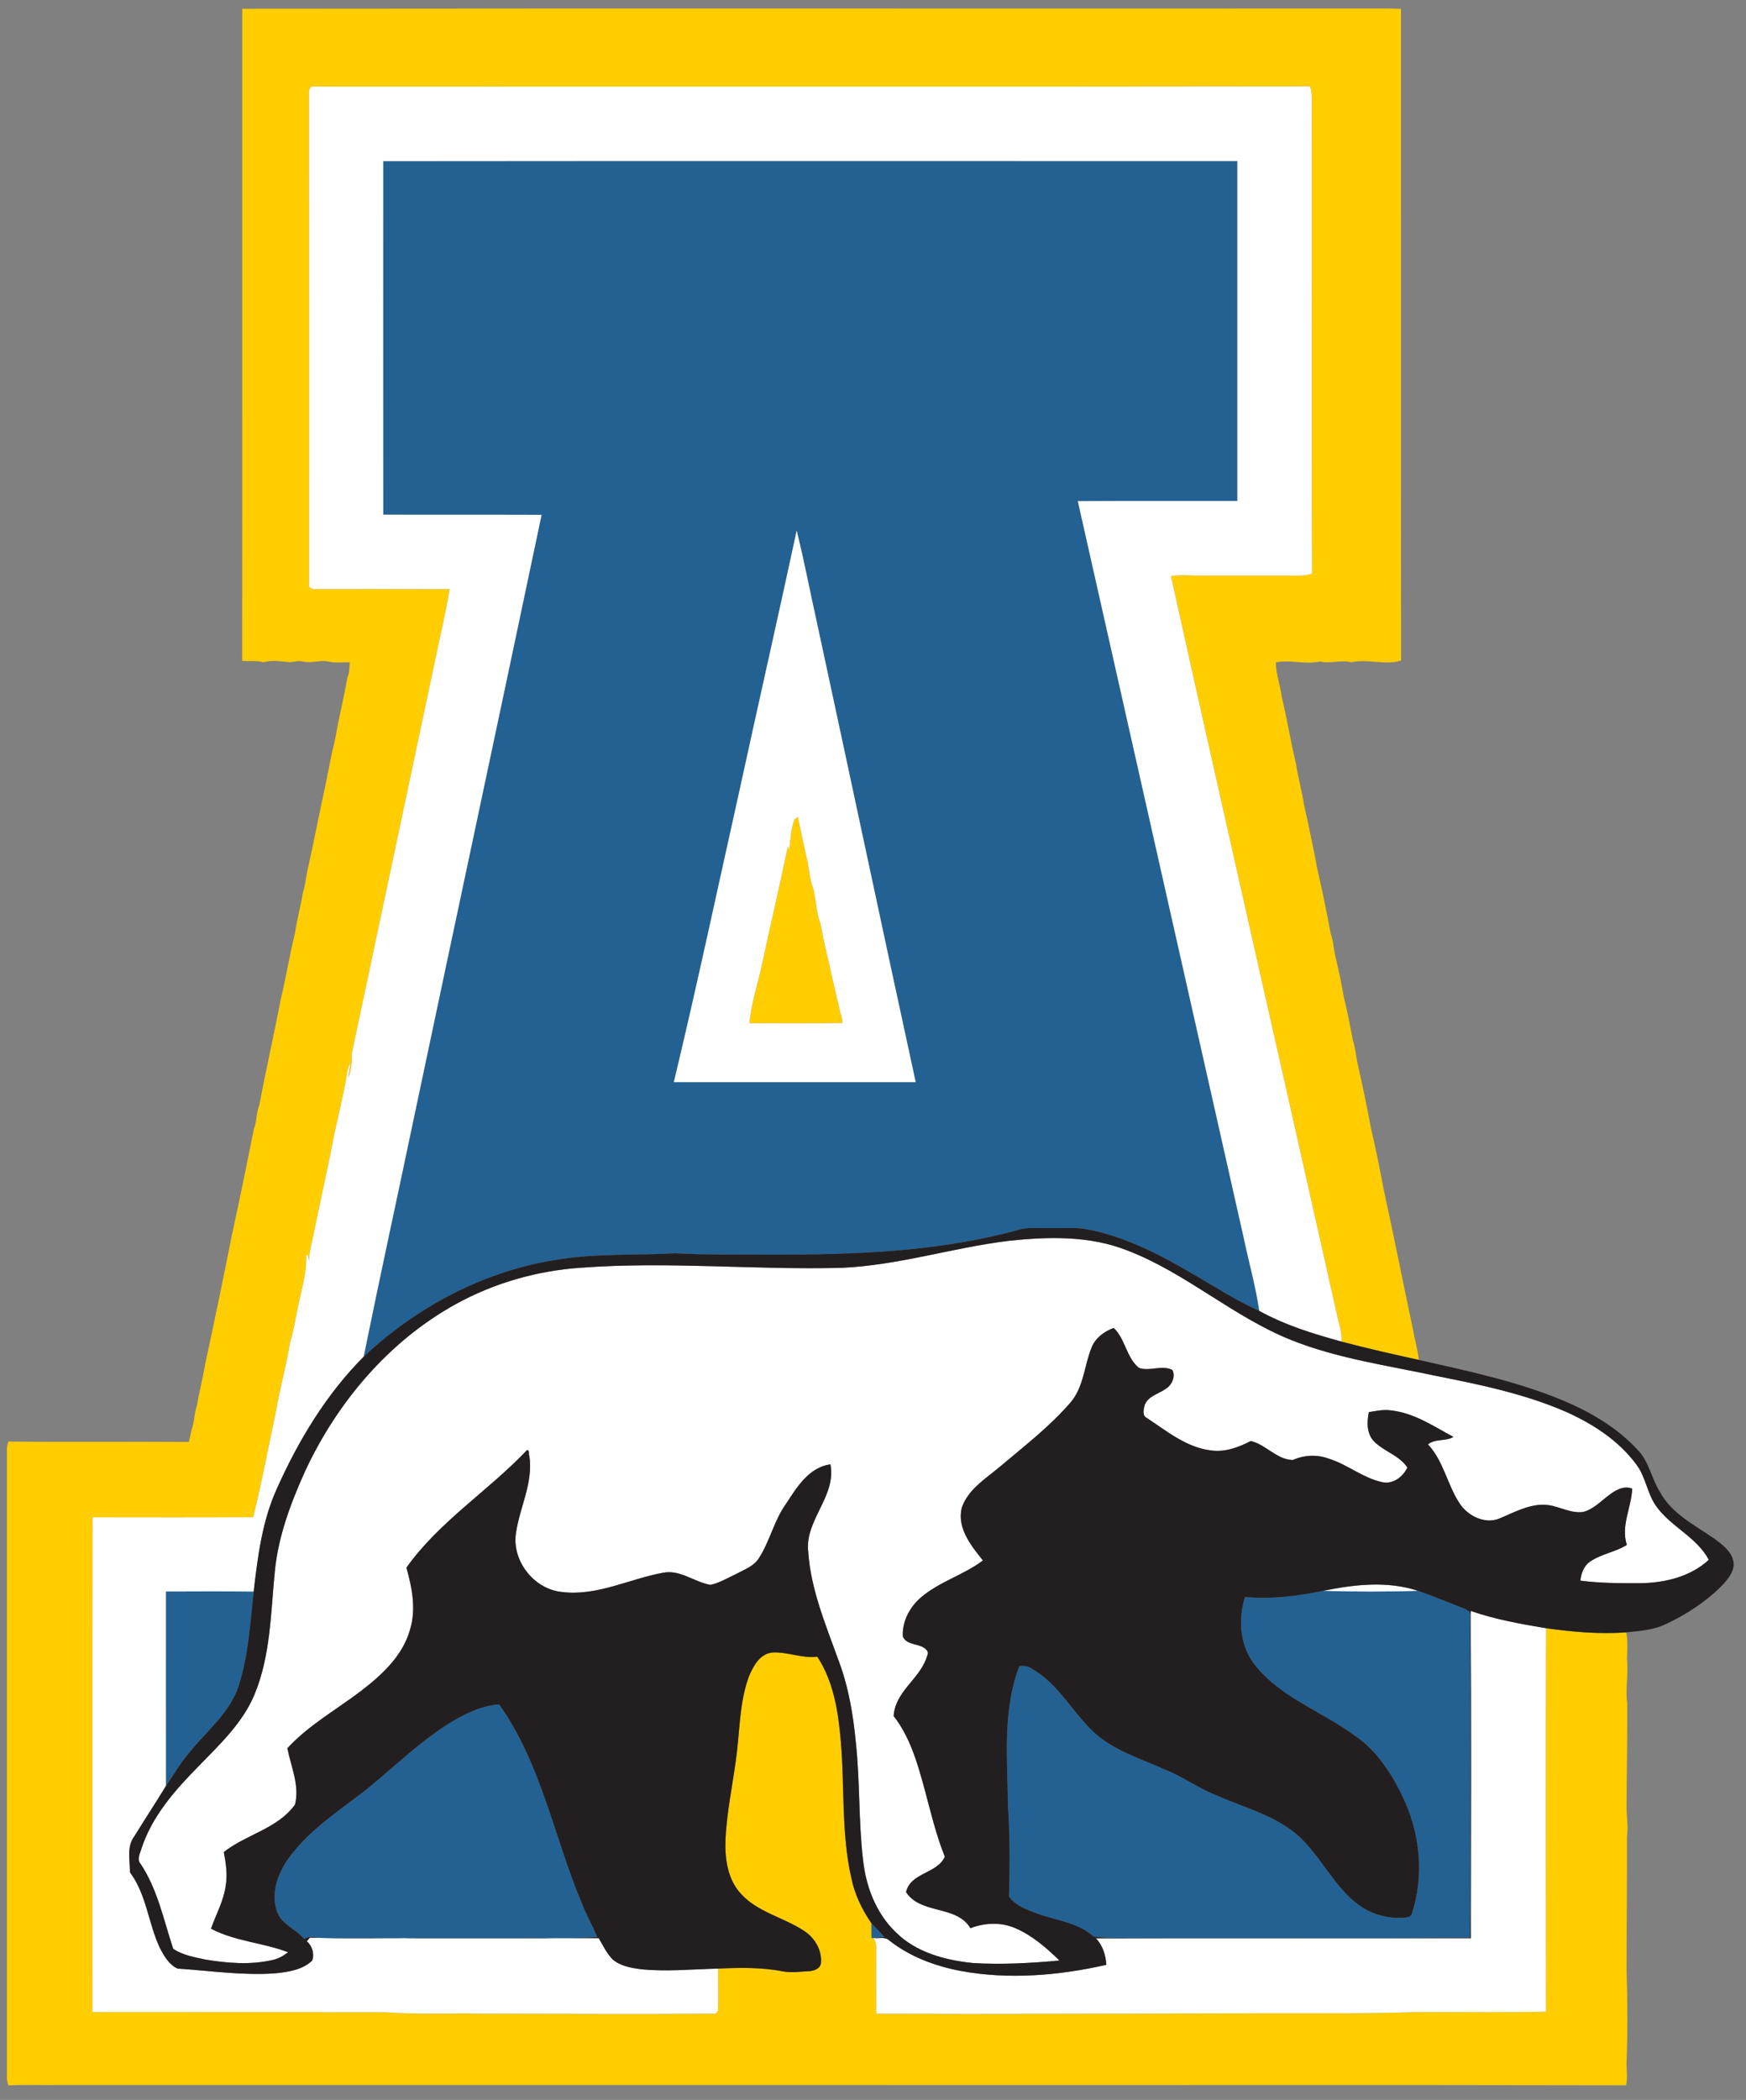
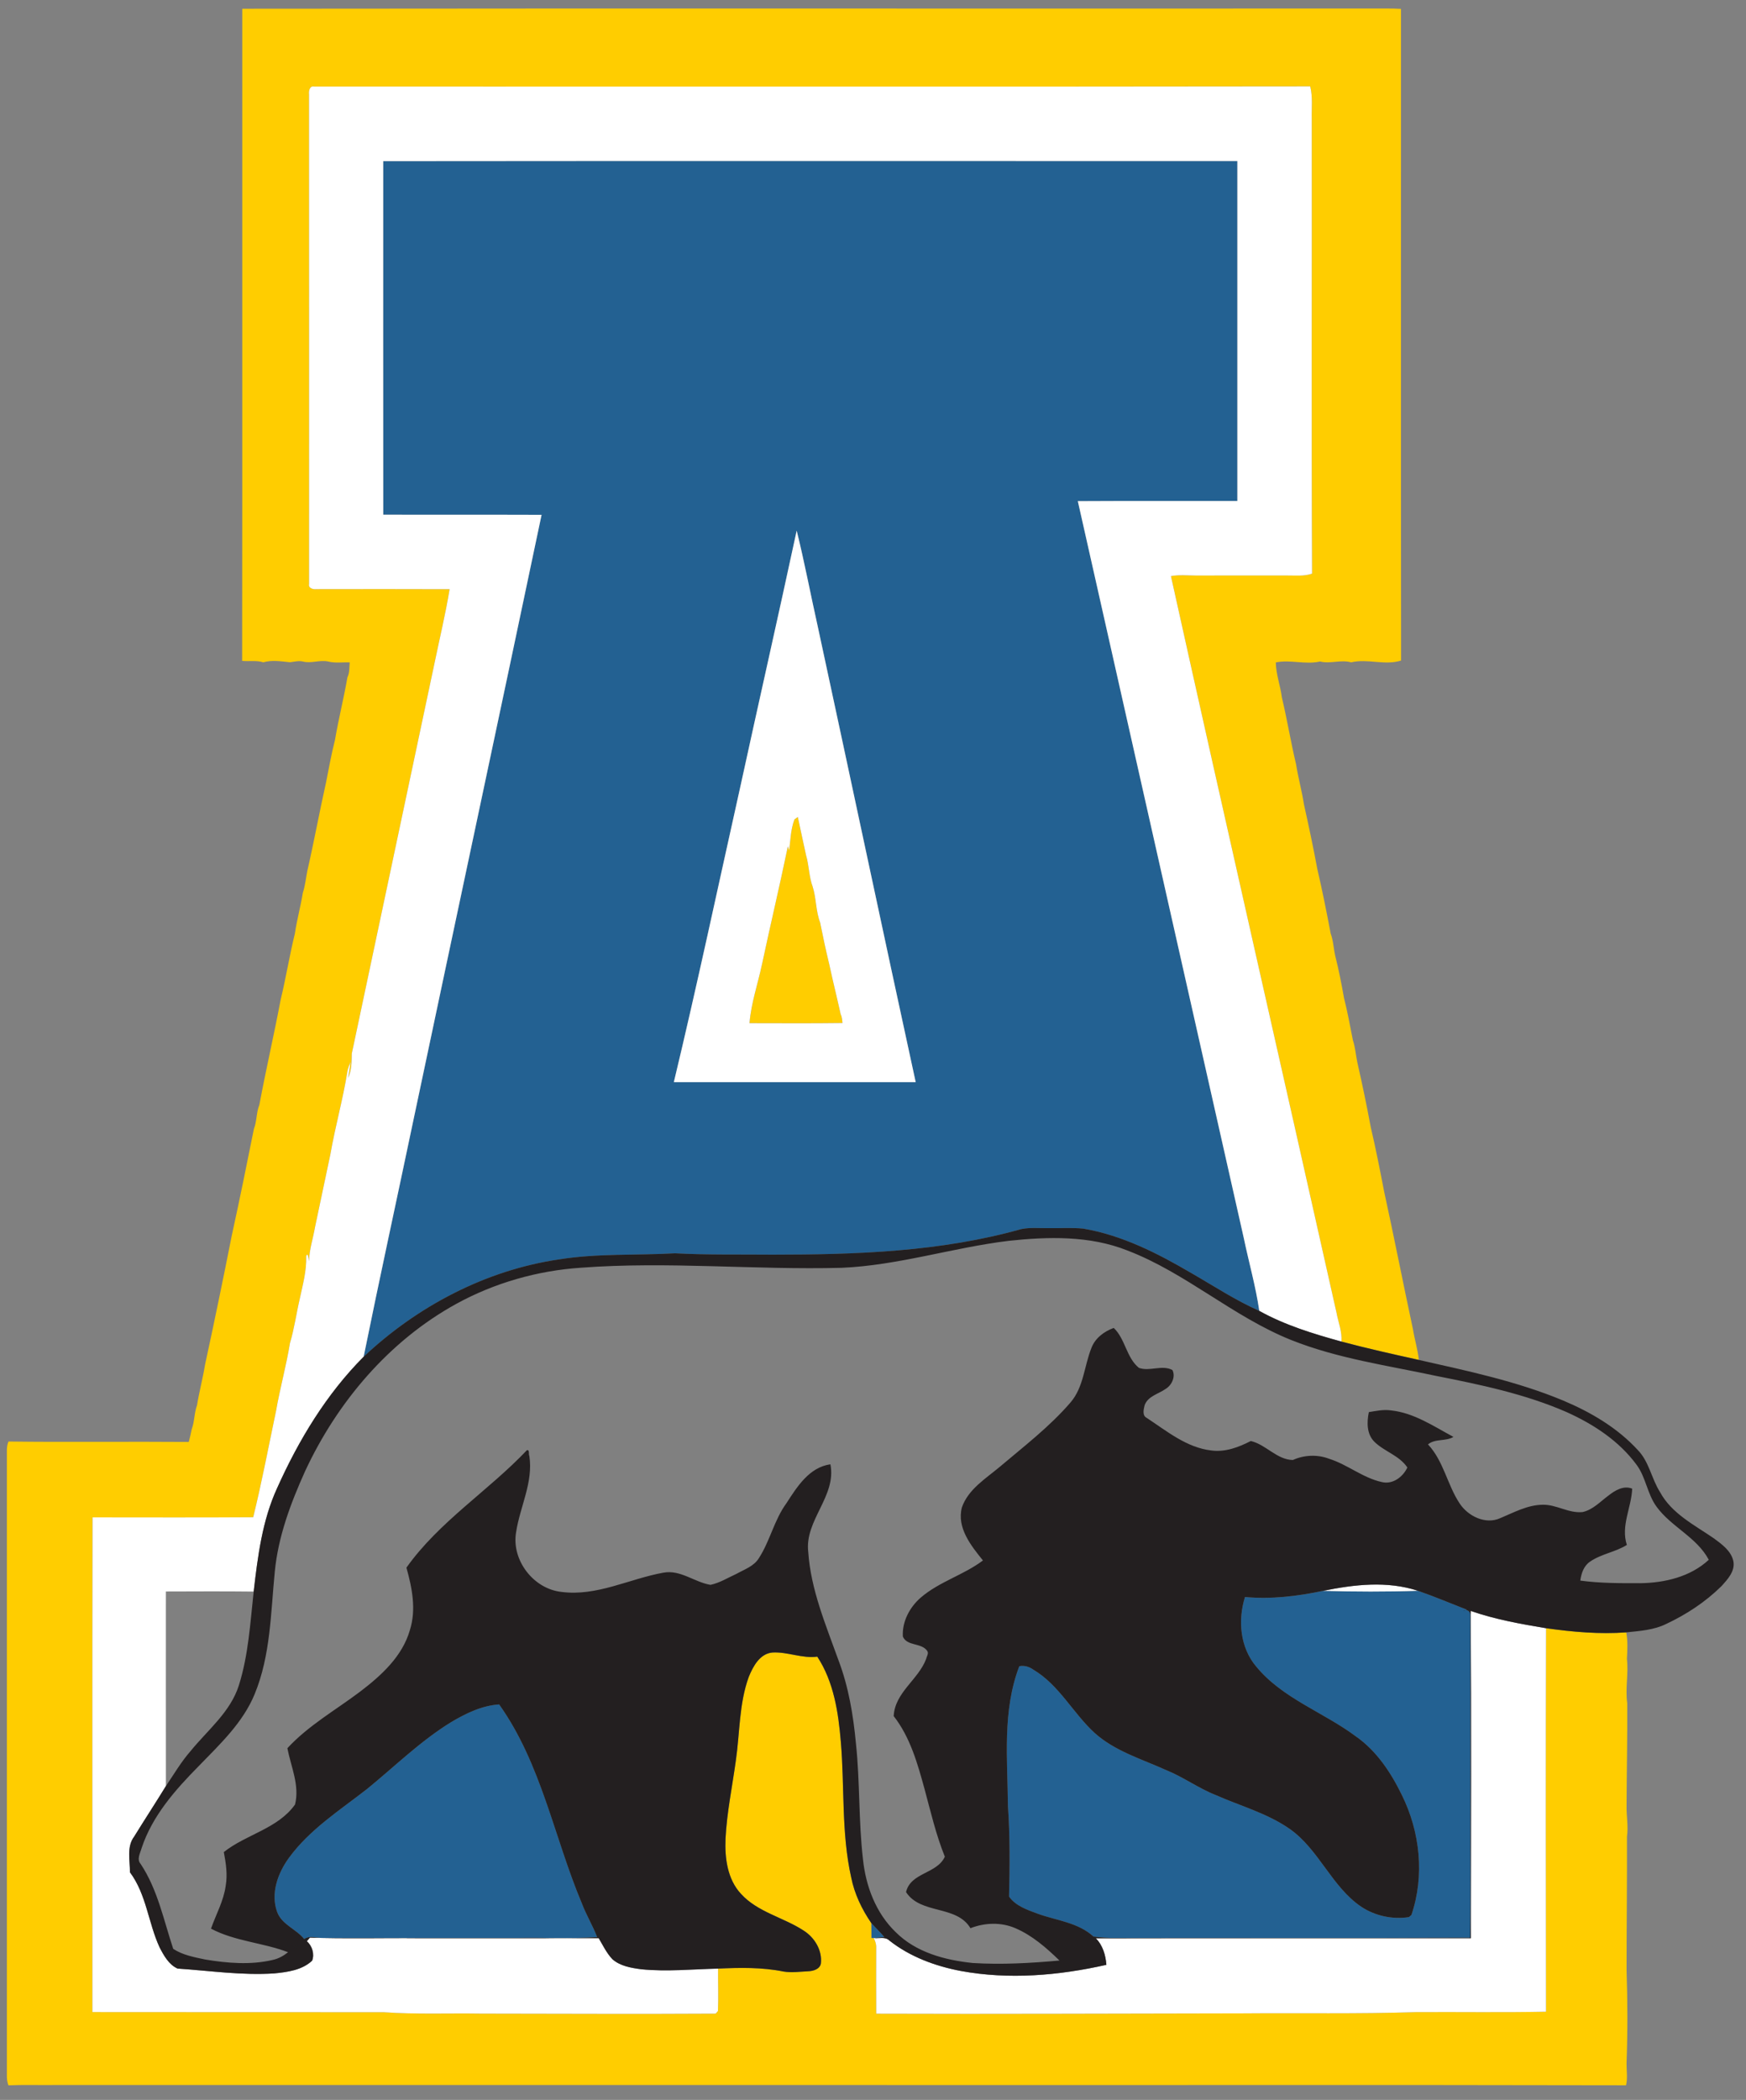
<svg xmlns="http://www.w3.org/2000/svg" xmlns:ns1="http://www.inkscape.org/namespaces/inkscape" width="84.369" height="101.441" viewBox="0 0 67.495 81.152">
  <rect x="0" y="0" width="67.495" height="81.152" fill="#808080" stroke="none" />
  <g id="g3061" transform="matrix(0.086,0,0,0.086,-27.232,-3.578)">
    <g>
      <path id="path3026" d="m 488.9,114.02 c 127.98,-0.13 255.96,-0.05 383.94,-0.04 0.02,50.92 0.02,101.84 0,152.76 -23.9,0.03 -47.81,-0.08 -71.71,0.06 24.81,110.38 49.74,220.73 74.59,331.1 2.28,10.93 5.37,21.72 6.99,32.78 -10.64,-4.71 -20.37,-11.14 -30.43,-16.92 -15.18,-8.91 -31.23,-17.1 -48.75,-20.06 -5.17,-0.5 -10.36,-0.11 -15.54,-0.21 -4.08,0.08 -8.22,-0.38 -12.24,0.42 -36.29,10.23 -74.3,11.49 -111.77,11.49 -14.64,-0.14 -29.3,0.17 -43.93,-0.6 -17.33,0.98 -34.8,-0.03 -51.99,2.72 -33,4.82 -63.77,21.01 -87.95,43.76 7.17,-35.37 14.89,-70.63 22.29,-105.95 19.17,-90.8 38.59,-181.56 57.69,-272.38 -23.73,-0.09 -47.45,0.01 -71.18,-0.06 -0.04,-52.95 -0.02,-105.91 -0.01,-158.87 m 185.86,166.03 c -8.32,38.67 -17.09,77.24 -25.51,115.89 -9.83,44.01 -19.18,88.12 -29.71,131.97 36.24,0 72.48,0.01 108.72,-0.01 -14.85,-68.24 -29.3,-136.57 -44.04,-204.83 -3.21,-14.33 -5.93,-28.77 -9.46,-43.02 z" ns1:connector-curvature="0" style="fill:#236192" />
      <path id="path3028" d="m 876.27,759.26 c 11.8,1.11 23.61,-0.37 35.16,-2.78 14.18,0.4 28.39,0.45 42.57,-0.02 7.44,2.57 14.71,5.67 22.05,8.52 -0.44,0.15 -1.32,0.44 -1.75,0.59 1.84,-1.11 3.57,0.23 3.29,2.33 0.12,29.01 0.02,58.04 0.05,87.06 -0.1,19.13 0.22,38.27 -0.16,57.4 -53.18,0.21 -106.37,0.01 -159.55,0.1 -3.27,0.05 -6.54,-0.18 -9.78,-0.62 -6.85,-6.32 -16.62,-7.2 -25.06,-10.25 -4.64,-1.74 -9.94,-3.49 -12.87,-7.71 0.32,-13.55 0.45,-27.14 -0.5,-40.68 -0.19,-20.98 -2.58,-42.79 5.1,-62.84 2.24,-0.45 4.49,0.22 6.32,1.55 11.63,6.89 17.79,19.52 27.56,28.44 9.11,8.2 21.14,11.7 32.09,16.67 7.7,3.08 14.42,8.09 22.14,11.15 11.23,4.99 23.4,8.24 33.57,15.38 13.09,9.29 18.69,25.8 31.98,34.86 6.24,4.15 14.09,5.84 21.48,4.69 0.28,-0.24 0.85,-0.73 1.13,-0.97 5.98,-17.6 3.9,-37.31 -4.29,-53.85 -4.93,-10.12 -11.38,-19.9 -20.75,-26.42 -14.57,-10.88 -32.88,-16.96 -44.7,-31.3 -7.31,-8.58 -8.35,-20.83 -5.08,-31.3 z" ns1:connector-curvature="0" style="fill:#236192" />
-       <path id="path3030" d="m 391.21,756.77 c 13.15,-0.04 26.31,-0.11 39.47,0.04 -1.55,14.13 -2.35,28.51 -6.66,42.15 -3.79,12 -14.03,20.07 -21.7,29.52 -4.25,4.84 -7.5,10.43 -11.1,15.74 -0.04,-29.15 -0.01,-58.3 -0.01,-87.45 z" ns1:connector-curvature="0" style="fill:#236192" />
      <path id="path3032" d="m 519.4,815.49 c 6.61,-3.93 13.82,-7.46 21.62,-7.97 18.99,26.7 24.67,59.69 37.18,89.41 1.97,5.2 4.88,9.97 6.88,15.15 -11.98,0.83 -24.04,0.14 -36.05,0.37 -29.02,0 -58.04,0 -87.06,0.01 -2.86,0.14 -6.02,-1.27 -8.6,0.49 -3.59,-4.53 -10.06,-6.42 -12.18,-12.24 -2.98,-8.34 0.36,-17.4 5.33,-24.25 9.3,-12.73 22.78,-21.33 35.05,-30.89 12.49,-10.16 24.04,-21.61 37.83,-30.08 z" ns1:connector-curvature="0" style="fill:#236192" />
-       <path id="path3034" d="m 708.28,905.74 c 1.93,2.1 3.98,4.1 5.86,6.26 -1.51,0.18 -2.99,0.39 -4.49,0.53 l -0.25,0.01 -1.07,-0.03 c -0.02,-2.26 0,-4.52 -0.05,-6.77 z" ns1:connector-curvature="0" style="fill:#236192" />
+       <path id="path3034" d="m 708.28,905.74 c 1.93,2.1 3.98,4.1 5.86,6.26 -1.51,0.18 -2.99,0.39 -4.49,0.53 l -0.25,0.01 -1.07,-0.03 c -0.02,-2.26 0,-4.52 -0.05,-6.77 " ns1:connector-curvature="0" style="fill:#236192" />
    </g>
    <g>
      <path id="path3037" d="m 425.55,45.53 c 171.48,-0.2 342.96,-0.01 514.43,-0.1 2.13,-0.01 4.27,0.05 6.41,0.16 0.03,97.62 -0.07,195.24 0.05,292.85 -7.38,2.3 -15,-0.96 -22.45,0.8 -4.65,-1.32 -9.3,0.79 -13.96,-0.38 -6.62,1.5 -13.38,-0.93 -19.9,0.41 0.07,5.35 2.05,10.41 2.71,15.69 2.38,9.94 4.01,20.08 6.38,30.03 0.97,6.07 2.61,12.01 3.56,18.1 2.14,9.61 4.2,19.3 6,29.01 2.24,9.58 4.17,19.28 6,28.97 1.2,3.23 1.3,6.73 2.06,10.07 1.58,6.24 2.82,12.59 3.94,18.93 1.6,6.24 2.73,12.63 3.99,18.96 1.1,3.25 1.3,6.72 2.02,10.07 2.18,9.6 4.21,19.27 6,28.97 2.26,9.57 4.14,19.27 6.02,28.94 4.5,20.58 8.54,41.29 12.96,61.9 0.75,4.62 2.14,9.12 2.66,13.8 -11.65,-2.58 -23.29,-5.17 -34.81,-8.24 0.34,-4.54 -1.45,-8.82 -2.26,-13.21 -24.71,-110.28 -49.92,-220.45 -74.37,-330.76 3.65,-0.68 7.37,-0.3 11.07,-0.27 13.64,-0.02 27.28,-0.02 40.92,-0.01 3.82,-0.04 7.75,0.45 11.44,-0.84 -0.32,-68.12 -0.04,-136.25 -0.14,-204.37 -0.13,-4.86 0.5,-9.8 -0.69,-14.58 -149.23,0.21 -298.45,0.05 -447.68,0.08 -2.07,-0.48 -2.55,2 -2.35,3.48 0.06,73.35 0.01,146.71 0.02,220.05 -0.43,1.93 1.88,2.49 3.32,2.3 19.95,-0.02 39.9,-0.07 59.85,0.02 -1.85,11.3 -4.57,22.44 -6.87,33.65 -12.31,58.35 -24.78,116.66 -37.09,175.01 -0.07,3.73 -0.05,7.51 -1.67,10.98 0.4,-2.4 0.81,-4.81 1.13,-7.22 -0.58,1.37 -1.18,2.76 -1.43,4.24 -2,12.54 -5.49,24.79 -7.66,37.29 -2.3,10.88 -4.6,21.76 -6.89,32.65 -0.88,5.14 -2.6,10.14 -2.71,15.4 -0.1,-0.72 -0.56,-4.43 -1.27,-2.29 0.22,6.53 -1.54,12.86 -2.9,19.19 -1.54,6.61 -2.44,13.36 -4.39,19.87 -1.67,10.19 -4.46,20.16 -6.23,30.33 -3.36,15.99 -6.39,32.07 -10.3,47.94 -24.07,0.17 -48.14,0.06 -72.22,0.06 -0.16,74.1 -0.03,148.21 -0.06,222.31 43.61,-0.01 87.22,0.09 130.84,0.05 14.63,1.04 29.31,0.39 43.97,0.63 35.12,0.03 70.24,0.23 105.36,0.01 0.25,-0.3 0.75,-0.89 1.01,-1.19 0.25,-6.34 0,-12.7 0.05,-19.04 9.8,-0.44 19.74,-0.65 29.41,1.32 3.69,0.62 7.45,0.04 11.17,-0.12 2.23,-0.11 5.18,-0.93 5.64,-3.48 0.68,-5.98 -2.86,-11.74 -7.82,-14.85 -9.09,-5.93 -20.56,-8.19 -28.09,-16.45 -6.13,-6.6 -7.32,-16.1 -6.96,-24.73 0.59,-11.78 3.02,-23.36 4.62,-35.02 1.85,-12.59 1.43,-25.68 5.84,-37.77 1.94,-4.7 4.94,-10.43 10.63,-10.94 6.8,-0.39 13.31,2.78 20.16,1.86 7.42,11.29 9.5,25.09 10.59,38.29 1.73,20.27 0.18,40.91 4.65,60.9 1.47,7.41 4.77,14.29 9.02,20.5 0.05,2.25 0.03,4.51 0.05,6.77 l 1.07,0.03 c 0.74,1.37 1.19,2.87 1.11,4.47 -0.01,9.82 -0.07,19.64 0.01,29.47 54.81,0.21 109.62,-0.09 164.43,-0.14 26.01,-0.22 52.04,0.29 78.04,-0.55 19.52,-0.12 39.06,0.21 58.59,-0.19 -0.1,-57.44 -0.15,-114.89 0.02,-172.33 11.93,1.68 24.01,2.76 36.05,1.87 0.73,3.94 0.52,7.93 0.3,11.91 0.77,6.64 -0.8,13.29 0.14,19.93 0.1,15.32 -0.24,30.65 -0.3,46 -0.09,4.66 0.84,9.32 0.18,13.98 0.07,19.97 -0.17,40 -0.18,60.01 0.48,13.99 0.49,28.01 -0.01,42 -0.01,3.23 0.54,6.49 -0.22,9.69 -110.88,-0.25 -221.76,-0.03 -332.64,-0.11 -124.95,0 -249.91,0 -374.86,0 -6.55,0.06 -13.09,-0.14 -19.63,0.13 -0.43,-1.21 -0.66,-2.45 -0.69,-3.7 0.02,-93.99 0.01,-187.99 0,-281.98 0.03,-1.25 0.26,-2.46 0.72,-3.62 27.01,0.35 54.03,-0.03 81.04,0.19 0.51,-1.88 0.95,-3.77 1.32,-5.68 1.31,-3.49 1.11,-7.34 2.4,-10.84 0.99,-6.08 2.59,-12.03 3.58,-18.1 4.18,-19.27 8.18,-38.64 12.01,-58.01 3.5,-15.95 6.76,-32.01 9.97,-48.04 1.37,-3.46 1.05,-7.35 2.45,-10.79 2.95,-15.79 6.58,-31.44 9.57,-47.23 2.39,-9.86 3.99,-19.96 6.41,-29.8 0.89,-6.15 2.58,-12.13 3.56,-18.26 1.07,-3.22 1.37,-6.62 2.04,-9.93 3.03,-13.23 5.47,-26.62 8.43,-39.85 1.25,-6.33 2.4,-12.7 3.99,-18.94 1.59,-9.42 3.96,-18.69 5.58,-28.1 1.04,-2.1 0.83,-4.49 1.03,-6.75 -3.29,-0.09 -6.64,0.42 -9.86,-0.42 -3.69,-0.71 -7.34,0.94 -10.98,0.09 -2.02,-0.54 -4.03,0.07 -6.02,0.28 -3.96,-0.4 -8.09,-1.09 -11.98,0.03 -3.08,-0.97 -6.35,-0.32 -9.51,-0.65 0.13,-97.68 0.01,-195.37 0.06,-293.05 z" ns1:connector-curvature="0" style="fill:#FFCD00" />
      <path id="path3039" d="m 673.76,409.82 c 0.38,-0.27 1.14,-0.81 1.51,-1.08 1.18,5.77 2.51,11.51 3.72,17.27 1.37,4.6 1.25,9.52 2.95,14.02 1.66,5.29 1.38,10.96 3.36,16.15 1.24,6.17 2.53,12.34 4.03,18.45 1.61,7.56 3.51,15.06 5.17,22.62 0.61,1.27 0.7,2.68 0.85,4.07 -13.93,0.19 -27.86,0.08 -41.8,0.07 0.73,-9 3.74,-17.65 5.62,-26.46 3.76,-17.7 7.97,-35.3 11.63,-53.02 0.14,0.47 0.43,1.41 0.57,1.87 0.62,-4.66 0.69,-9.53 2.39,-13.96 z" ns1:connector-curvature="0" style="fill:#FFCD00" />
    </g>
    <g>
      <path id="path3042" d="m 455.56,83.99 c -0.2,-1.48 0.28,-3.96 2.35,-3.48 149.23,-0.03 298.45,0.13 447.68,-0.08 1.19,4.78 0.56,9.72 0.69,14.58 0.1,68.12 -0.18,136.25 0.14,204.37 -3.69,1.29 -7.62,0.8 -11.44,0.84 -13.64,-0.01 -27.28,-0.01 -40.92,0.01 -3.7,-0.03 -7.42,-0.41 -11.07,0.27 24.45,110.31 49.66,220.48 74.37,330.76 0.81,4.39 2.6,8.67 2.26,13.21 -12.66,-3.5 -25.39,-7.38 -36.91,-13.79 -1.62,-11.06 -4.71,-21.85 -6.99,-32.78 -24.85,-110.37 -49.78,-220.72 -74.59,-331.1 23.9,-0.14 47.81,-0.03 71.71,-0.06 0.02,-50.92 0.02,-101.84 0,-152.76 -127.98,-0.01 -255.96,-0.09 -383.94,0.04 -0.01,52.96 -0.03,105.92 0.01,158.87 23.73,0.07 47.45,-0.03 71.18,0.06 -19.1,90.82 -38.52,181.58 -57.69,272.38 -7.4,35.32 -15.12,70.58 -22.29,105.95 -16.77,16.83 -29.22,37.47 -38.9,59.05 -6.7,14.59 -8.69,30.69 -10.53,46.48 -13.16,-0.15 -26.32,-0.08 -39.47,-0.04 0,29.15 -0.03,58.3 0.01,87.45 -4.67,7.6 -9.56,15.07 -14.25,22.67 -3.48,4.58 -1.87,10.73 -1.91,16.05 7.41,9.92 8.24,22.69 13.3,33.69 1.89,3.68 4.19,7.86 8.12,9.59 14.45,0.97 28.92,3.13 43.43,2.17 5.94,-0.58 12.49,-1.45 17.04,-5.71 1.16,-2.96 0.03,-6.69 -2.38,-8.75 0.45,-0.55 0.92,-1.09 1.39,-1.62 16.34,0.59 32.71,0.1 49.07,0.26 26.91,-0.02 53.82,0.04 80.73,-0.03 1.9,3.24 3.56,6.71 6.17,9.48 3.56,3.11 8.45,3.91 13,4.51 11.47,1.14 23,-0.03 34.49,-0.3 -0.05,6.34 0.2,12.7 -0.05,19.04 -0.26,0.3 -0.76,0.89 -1.01,1.19 -35.12,0.22 -70.24,0.02 -105.36,-0.01 -14.66,-0.24 -29.34,0.41 -43.97,-0.63 -43.62,0.04 -87.23,-0.06 -130.84,-0.05 0.03,-74.1 -0.1,-148.21 0.06,-222.31 24.08,0 48.15,0.11 72.22,-0.06 3.91,-15.87 6.94,-31.95 10.3,-47.94 1.77,-10.17 4.56,-20.14 6.23,-30.33 1.95,-6.51 2.85,-13.26 4.39,-19.87 1.36,-6.33 3.12,-12.66 2.9,-19.19 0.71,-2.14 1.17,1.57 1.27,2.29 0.11,-5.26 1.83,-10.26 2.71,-15.4 2.29,-10.89 4.59,-21.77 6.89,-32.65 2.17,-12.5 5.66,-24.75 7.66,-37.29 0.25,-1.48 0.85,-2.87 1.43,-4.24 -0.32,2.41 -0.73,4.82 -1.13,7.22 1.62,-3.47 1.6,-7.25 1.67,-10.98 12.31,-58.35 24.78,-116.66 37.09,-175.01 2.3,-11.21 5.02,-22.35 6.87,-33.65 -19.95,-0.09 -39.9,-0.04 -59.85,-0.02 -1.44,0.19 -3.75,-0.37 -3.32,-2.3 -0.01,-73.34 0.04,-146.7 -0.02,-220.05 z" ns1:connector-curvature="0" style="fill:#ffffff" />
      <path id="path3044" d="m 674.76,280.05 c 3.53,14.25 6.25,28.69 9.46,43.02 14.74,68.26 29.19,136.59 44.04,204.83 -36.24,0.02 -72.48,0.01 -108.72,0.01 10.53,-43.85 19.88,-87.96 29.71,-131.97 8.42,-38.65 17.19,-77.22 25.51,-115.89 m -1,129.77 c -1.7,4.43 -1.77,9.3 -2.39,13.96 -0.14,-0.46 -0.43,-1.4 -0.57,-1.87 -3.66,17.72 -7.87,35.32 -11.63,53.02 -1.88,8.81 -4.89,17.46 -5.62,26.46 13.94,0.01 27.87,0.12 41.8,-0.07 -0.15,-1.39 -0.24,-2.8 -0.85,-4.07 -1.66,-7.56 -3.56,-15.06 -5.17,-22.62 -1.5,-6.11 -2.79,-12.28 -4.03,-18.45 -1.98,-5.19 -1.7,-10.86 -3.36,-16.15 -1.7,-4.5 -1.58,-9.42 -2.95,-14.02 -1.21,-5.76 -2.54,-11.5 -3.72,-17.27 -0.37,0.27 -1.13,0.81 -1.51,1.08 z" ns1:connector-curvature="0" style="fill:#ffffff" />
-       <path id="path3046" d="m 769.88,599.22 c 17.83,-1.92 36.55,-2.43 53.5,4.31 26.33,10.07 47.55,29.81 73.7,40.26 20.83,8.31 43.2,11.41 65.01,16.09 19.95,3.95 40.07,8.11 58.79,16.3 12.01,5.41 23.49,12.9 31.39,23.63 4.23,5.67 4.81,13.15 8.99,18.85 6.64,9.13 18.06,13.68 23.49,23.87 -8.22,7.64 -19.8,10.37 -30.75,10.52 -9.01,0.02 -18.06,0.04 -27.01,-1.17 0.45,-3.24 1.56,-6.66 4.43,-8.55 5.03,-3.46 11.33,-4.24 16.5,-7.47 -2.8,-8.6 2.05,-16.75 2.4,-25.28 -3.86,-1.6 -7.74,0.8 -10.71,3.12 -3.65,2.71 -6.97,6.35 -11.55,7.38 -6.26,0.68 -11.81,-3.46 -18.03,-3.28 -6.83,0.09 -12.92,3.49 -19.06,6.04 -6.61,2.97 -14.44,-0.91 -18.2,-6.61 -5.58,-8.4 -7.19,-19.04 -14.24,-26.55 3.25,-2.71 7.92,-1.24 11.44,-3.37 -8.95,-4.8 -17.75,-10.83 -28.11,-11.91 -3.33,-0.49 -6.65,0.25 -9.91,0.77 -0.94,4.53 -1.02,9.91 2.55,13.39 4.5,4.38 11.14,6.09 14.76,11.5 -1.99,4.25 -6.56,7.71 -11.44,6.55 -8.58,-1.87 -15.45,-7.88 -23.76,-10.48 -5.24,-1.99 -11.18,-1.74 -16.26,0.56 -7.26,-0.12 -12.07,-6.95 -18.92,-8.53 -5.45,2.8 -11.48,5.09 -17.73,4.25 -11.13,-1.28 -20.01,-8.71 -29.04,-14.64 -2.13,-1.05 -1.38,-3.9 -0.94,-5.73 1.51,-4.07 6.21,-5.01 9.43,-7.29 2.74,-1.63 4.59,-5.5 3.06,-8.48 -4.65,-2.51 -10.27,0.79 -15.08,-0.99 -5.67,-4.66 -6.05,-12.93 -11.3,-17.94 -4.32,1.58 -8.32,4.53 -10.01,8.95 -3.28,8.11 -3.47,17.64 -9.43,24.55 -9.39,10.91 -20.9,19.69 -31.84,28.96 -6.31,5.3 -14.13,10.03 -16.98,18.2 -2.37,9.14 4.1,17.18 9.47,23.83 -8.72,6.57 -19.66,9.53 -27.97,16.7 -4.96,4.3 -8.44,10.82 -8.03,17.5 1.92,4.46 8.43,2.66 10.99,6.5 0.72,1.11 -0.3,2.41 -0.52,3.54 -3.51,9.37 -14.06,15.03 -14.59,25.7 7.43,9.5 10.74,21.37 13.88,32.81 2.75,10.2 5.15,20.54 9.11,30.37 -3.55,7.78 -15.38,7.03 -17.44,15.91 6.64,10.18 22.62,5.67 28.96,16.22 6.43,-2.51 13.81,-2.77 20.21,0.01 7.59,3.26 13.93,8.82 19.8,14.52 -12.96,1.17 -25.99,1.92 -38.99,1.11 -12.49,-1.28 -25.56,-4.76 -34.67,-13.91 -8.85,-8.53 -13.41,-20.59 -14.66,-32.65 -2.03,-17.29 -1.32,-34.77 -3.17,-52.07 -1.19,-12.76 -3.32,-25.55 -7.9,-37.56 -5.66,-15.78 -12.39,-31.61 -13.54,-48.52 -1.71,-14.25 12.8,-25.05 9.96,-39.39 -9.52,1.33 -14.99,10.11 -19.77,17.5 -5.49,7.49 -7.34,16.88 -12.35,24.63 -2.22,3.68 -6.49,5.08 -10.06,7.07 -3.85,1.75 -7.55,4.09 -11.73,4.97 -7.19,-1.19 -13.48,-6.88 -21.12,-5.48 -15.29,2.73 -29.96,10.75 -45.88,8.65 -12.59,-1.35 -22.53,-14.32 -20.37,-26.83 1.74,-11.46 7.77,-22.41 5.96,-34.28 -0.47,-0.72 0.26,-2.82 -1.08,-2.59 -17.35,18.31 -39.42,32.03 -54.18,52.8 2.55,9.04 4.49,18.81 1.56,28.05 -3.36,11.79 -12.83,20.39 -22.26,27.58 -11.04,8.35 -23.34,15.24 -32.81,25.51 1.61,8.33 5.59,16.67 3.44,25.3 -7.73,10.88 -21.94,13.37 -32.01,21.37 0.94,4.95 1.73,10.04 0.86,15.06 -0.91,6.84 -4.36,12.92 -6.62,19.35 10.79,5.72 23.34,6.27 34.64,10.59 -2.02,1.63 -4.34,2.91 -6.9,3.47 -9.94,2.33 -20.3,1.47 -30.28,-0.18 -4.94,-1.05 -10.17,-1.98 -14.44,-4.8 -4.29,-12.86 -6.99,-26.66 -14.64,-38.15 -1.88,-2.11 -0.2,-4.83 0.41,-7.07 4.81,-14.58 15.2,-26.3 25.8,-37.02 9.46,-9.75 19.78,-19.42 25.03,-32.23 7.19,-17.43 7.22,-36.55 9.05,-55.02 1.51,-15.79 7.15,-30.81 13.63,-45.17 14.42,-31 37.67,-58.49 67.82,-75.11 17.27,-9.51 36.66,-15.02 56.31,-16.32 38.98,-2.91 78.02,1.07 117.03,0.05 25.4,-1.08 49.79,-9.03 74.92,-12.1 z" ns1:connector-curvature="0" style="fill:#ffffff" />
      <path id="path3048" d="m 911.43,756.48 c 13.97,-2.85 28.74,-4.56 42.57,-0.02 -14.18,0.47 -28.39,0.42 -42.57,0.02 z" ns1:connector-curvature="0" style="fill:#ffffff" />
      <path id="path3050" d="m 977.73,765.5 c 10.96,3.81 22.45,5.87 33.87,7.77 -0.17,57.44 -0.12,114.89 -0.02,172.33 -19.53,0.4 -39.07,0.07 -58.59,0.19 -26,0.84 -52.03,0.33 -78.04,0.55 -54.81,0.05 -109.62,0.35 -164.43,0.14 -0.08,-9.83 -0.02,-19.65 -0.01,-29.47 0.08,-1.6 -0.37,-3.1 -1.11,-4.47 l 0.25,-0.01 c 2.25,0.16 4.92,-0.69 6.75,1.07 9.25,7.31 20.6,11.5 32.1,13.69 21.68,3.99 44.08,2.08 65.47,-2.76 -0.34,-4.35 -1.6,-8.74 -4.74,-11.91 56.2,-0.13 112.4,0 168.59,-0.06 0.04,-49.02 0.22,-98.05 -0.09,-147.06 z" ns1:connector-curvature="0" style="fill:#ffffff" />
    </g>
    <g>
      <path id="path3053" d="m 775.75,593.91 c 4.02,-0.8 8.16,-0.34 12.24,-0.42 5.18,0.1 10.37,-0.29 15.54,0.21 17.52,2.96 33.57,11.15 48.75,20.06 10.06,5.78 19.79,12.21 30.43,16.92 11.52,6.41 24.25,10.29 36.91,13.79 11.52,3.07 23.16,5.66 34.81,8.24 21.88,4.95 44.03,9.57 64.83,18.24 12.41,5.22 24.35,12.22 33.54,22.21 5.14,5.25 6.18,12.9 10.05,18.97 5.26,9.7 15.5,14.77 24.23,20.79 3.58,2.65 7.74,5.61 8.72,10.24 0.85,4.53 -2.6,8.16 -5.38,11.24 -7.16,7.06 -15.7,12.68 -24.78,16.94 -5.59,2.77 -11.89,3.16 -17.99,3.8 -12.04,0.89 -24.12,-0.19 -36.05,-1.87 -11.42,-1.9 -22.91,-3.96 -33.87,-7.77 0.31,49.01 0.13,98.04 0.09,147.06 -56.19,0.06 -112.39,-0.07 -168.59,0.06 3.14,3.17 4.4,7.56 4.74,11.91 -21.39,4.84 -43.79,6.75 -65.47,2.76 -11.5,-2.19 -22.85,-6.38 -32.1,-13.69 -1.83,-1.76 -4.5,-0.91 -6.75,-1.07 1.5,-0.14 2.98,-0.35 4.49,-0.53 -1.88,-2.16 -3.93,-4.16 -5.86,-6.26 -4.25,-6.21 -7.55,-13.09 -9.02,-20.5 -4.47,-19.99 -2.92,-40.63 -4.65,-60.9 -1.09,-13.2 -3.17,-27 -10.59,-38.29 -6.85,0.92 -13.36,-2.25 -20.16,-1.86 -5.69,0.51 -8.69,6.24 -10.63,10.94 -4.41,12.09 -3.99,25.18 -5.84,37.77 -1.6,11.66 -4.03,23.24 -4.62,35.02 -0.36,8.63 0.83,18.13 6.96,24.73 7.53,8.26 19,10.52 28.09,16.45 4.96,3.11 8.5,8.87 7.82,14.85 -0.46,2.55 -3.41,3.37 -5.64,3.48 -3.72,0.16 -7.48,0.74 -11.17,0.12 -9.67,-1.97 -19.61,-1.76 -29.41,-1.32 -11.49,0.27 -23.02,1.44 -34.49,0.3 -4.55,-0.6 -9.44,-1.4 -13,-4.51 -2.61,-2.77 -4.27,-6.24 -6.17,-9.48 -26.91,0.07 -53.82,0.01 -80.73,0.03 -16.36,-0.16 -32.73,0.33 -49.07,-0.26 -0.47,0.53 -0.94,1.07 -1.39,1.62 2.41,2.06 3.54,5.79 2.38,8.75 -4.55,4.26 -11.1,5.13 -17.04,5.71 -14.51,0.96 -28.98,-1.2 -43.43,-2.17 -3.93,-1.73 -6.23,-5.91 -8.12,-9.59 -5.06,-11 -5.89,-23.77 -13.3,-33.69 0.04,-5.32 -1.57,-11.47 1.91,-16.05 4.69,-7.6 9.58,-15.07 14.25,-22.67 3.6,-5.31 6.85,-10.9 11.1,-15.74 7.67,-9.45 17.91,-17.52 21.7,-29.52 4.31,-13.64 5.11,-28.02 6.66,-42.15 1.84,-15.79 3.83,-31.89 10.53,-46.48 9.68,-21.58 22.13,-42.22 38.9,-59.05 24.18,-22.75 54.95,-38.94 87.95,-43.76 17.19,-2.75 34.66,-1.74 51.99,-2.72 14.63,0.77 29.29,0.46 43.93,0.6 37.47,0 75.48,-1.26 111.77,-11.49 m -5.87,5.31 c -25.13,3.07 -49.52,11.02 -74.92,12.1 -39.01,1.02 -78.05,-2.96 -117.03,-0.05 -19.65,1.3 -39.04,6.81 -56.31,16.32 -30.15,16.62 -53.4,44.11 -67.82,75.11 -6.48,14.36 -12.12,29.38 -13.63,45.17 -1.83,18.47 -1.86,37.59 -9.05,55.02 -5.25,12.81 -15.57,22.48 -25.03,32.23 -10.6,10.72 -20.99,22.44 -25.8,37.02 -0.61,2.24 -2.29,4.96 -0.41,7.07 7.65,11.49 10.35,25.29 14.64,38.15 4.27,2.82 9.5,3.75 14.44,4.8 9.98,1.65 20.34,2.51 30.28,0.18 2.56,-0.56 4.88,-1.84 6.9,-3.47 -11.3,-4.32 -23.85,-4.87 -34.64,-10.59 2.26,-6.43 5.71,-12.51 6.62,-19.35 0.87,-5.02 0.08,-10.11 -0.86,-15.06 10.07,-8 24.28,-10.49 32.01,-21.37 2.15,-8.63 -1.83,-16.97 -3.44,-25.3 9.47,-10.27 21.77,-17.16 32.81,-25.51 9.43,-7.19 18.9,-15.79 22.26,-27.58 2.93,-9.24 0.99,-19.01 -1.56,-28.05 14.76,-20.77 36.83,-34.49 54.18,-52.8 1.34,-0.23 0.61,1.87 1.08,2.59 1.81,11.87 -4.22,22.82 -5.96,34.28 -2.16,12.51 7.78,25.48 20.37,26.83 15.92,2.1 30.59,-5.92 45.88,-8.65 7.64,-1.4 13.93,4.29 21.12,5.48 4.18,-0.88 7.88,-3.22 11.73,-4.97 3.57,-1.99 7.84,-3.39 10.06,-7.07 5.01,-7.75 6.86,-17.14 12.35,-24.63 4.78,-7.39 10.25,-16.17 19.77,-17.5 2.84,14.34 -11.67,25.14 -9.96,39.39 1.15,16.91 7.88,32.74 13.54,48.52 4.58,12.01 6.71,24.8 7.9,37.56 1.85,17.3 1.14,34.78 3.17,52.07 1.25,12.06 5.81,24.12 14.66,32.65 9.11,9.15 22.18,12.63 34.67,13.91 13,0.81 26.03,0.06 38.99,-1.11 -5.87,-5.7 -12.21,-11.26 -19.8,-14.52 -6.4,-2.78 -13.78,-2.52 -20.21,-0.01 -6.34,-10.55 -22.32,-6.04 -28.96,-16.22 2.06,-8.88 13.89,-8.13 17.44,-15.91 -3.96,-9.83 -6.36,-20.17 -9.11,-30.37 -3.14,-11.44 -6.45,-23.31 -13.88,-32.81 0.53,-10.67 11.08,-16.33 14.59,-25.7 0.22,-1.13 1.24,-2.43 0.52,-3.54 -2.56,-3.84 -9.07,-2.04 -10.99,-6.5 -0.41,-6.68 3.07,-13.2 8.03,-17.5 8.31,-7.17 19.25,-10.13 27.97,-16.7 -5.37,-6.65 -11.84,-14.69 -9.47,-23.83 2.85,-8.17 10.67,-12.9 16.98,-18.2 10.94,-9.27 22.45,-18.05 31.84,-28.96 5.96,-6.91 6.15,-16.44 9.43,-24.55 1.69,-4.42 5.69,-7.37 10.01,-8.95 5.25,5.01 5.63,13.28 11.3,17.94 4.81,1.78 10.43,-1.52 15.08,0.99 1.53,2.98 -0.32,6.85 -3.06,8.48 -3.22,2.28 -7.92,3.22 -9.43,7.29 -0.44,1.83 -1.19,4.68 0.94,5.73 9.03,5.93 17.91,13.36 29.04,14.64 6.25,0.84 12.28,-1.45 17.73,-4.25 6.85,1.58 11.66,8.41 18.92,8.53 5.08,-2.3 11.02,-2.55 16.26,-0.56 8.31,2.6 15.18,8.61 23.76,10.48 4.88,1.16 9.45,-2.3 11.44,-6.55 -3.62,-5.41 -10.26,-7.12 -14.76,-11.5 -3.57,-3.48 -3.49,-8.86 -2.55,-13.39 3.26,-0.52 6.58,-1.26 9.91,-0.77 10.36,1.08 19.16,7.11 28.11,11.91 -3.52,2.13 -8.19,0.66 -11.44,3.37 7.05,7.51 8.66,18.15 14.24,26.55 3.76,5.7 11.59,9.58 18.2,6.61 6.14,-2.55 12.23,-5.95 19.06,-6.04 6.22,-0.18 11.77,3.96 18.03,3.28 4.58,-1.03 7.9,-4.67 11.55,-7.38 2.97,-2.32 6.85,-4.72 10.71,-3.12 -0.35,8.53 -5.2,16.68 -2.4,25.28 -5.17,3.23 -11.47,4.01 -16.5,7.47 -2.87,1.89 -3.98,5.31 -4.43,8.55 8.95,1.21 18,1.19 27.01,1.17 10.95,-0.15 22.53,-2.88 30.75,-10.52 -5.43,-10.19 -16.85,-14.74 -23.49,-23.87 -4.18,-5.7 -4.76,-13.18 -8.99,-18.85 -7.9,-10.73 -19.38,-18.22 -31.39,-23.63 -18.72,-8.19 -38.84,-12.35 -58.79,-16.3 -21.81,-4.68 -44.18,-7.78 -65.01,-16.09 -26.15,-10.45 -47.37,-30.19 -73.7,-40.26 -16.95,-6.74 -35.67,-6.23 -53.5,-4.31 m 141.55,157.26 c -11.55,2.41 -23.36,3.89 -35.16,2.78 -3.27,10.47 -2.23,22.72 5.08,31.3 11.82,14.34 30.13,20.42 44.7,31.3 9.37,6.52 15.82,16.3 20.75,26.42 8.19,16.54 10.27,36.25 4.29,53.85 -0.28,0.24 -0.85,0.73 -1.13,0.97 -7.39,1.15 -15.24,-0.54 -21.48,-4.69 -13.29,-9.06 -18.89,-25.57 -31.98,-34.86 -10.17,-7.14 -22.34,-10.39 -33.57,-15.38 -7.72,-3.06 -14.44,-8.07 -22.14,-11.15 -10.95,-4.97 -22.98,-8.47 -32.09,-16.67 -9.77,-8.92 -15.93,-21.55 -27.56,-28.44 -1.83,-1.33 -4.08,-2 -6.32,-1.55 -7.68,20.05 -5.29,41.86 -5.1,62.84 0.95,13.54 0.82,27.13 0.5,40.68 2.93,4.22 8.23,5.97 12.87,7.71 8.44,3.05 18.21,3.93 25.06,10.25 3.24,0.44 6.51,0.67 9.78,0.62 53.18,-0.09 106.37,0.11 159.55,-0.1 0.38,-19.13 0.06,-38.27 0.16,-57.4 -0.03,-29.02 0.07,-58.05 -0.05,-87.06 0.28,-2.1 -1.45,-3.44 -3.29,-2.33 0.43,-0.15 1.31,-0.44 1.75,-0.59 -7.34,-2.85 -14.61,-5.95 -22.05,-8.52 -13.83,-4.54 -28.6,-2.83 -42.57,0.02 M 519.4,815.49 c -13.79,8.47 -25.34,19.92 -37.83,30.08 -12.27,9.56 -25.75,18.16 -35.05,30.89 -4.97,6.85 -8.31,15.91 -5.33,24.25 2.12,5.82 8.59,7.71 12.18,12.24 2.58,-1.76 5.74,-0.35 8.6,-0.49 29.02,-0.01 58.04,-0.01 87.06,-0.01 12.01,-0.23 24.07,0.46 36.05,-0.37 -2,-5.18 -4.91,-9.95 -6.88,-15.15 -12.51,-29.72 -18.19,-62.71 -37.18,-89.41 -7.8,0.51 -15.01,4.04 -21.62,7.97 z" ns1:connector-curvature="0" style="fill:#231f20" />
    </g>
  </g>
</svg>